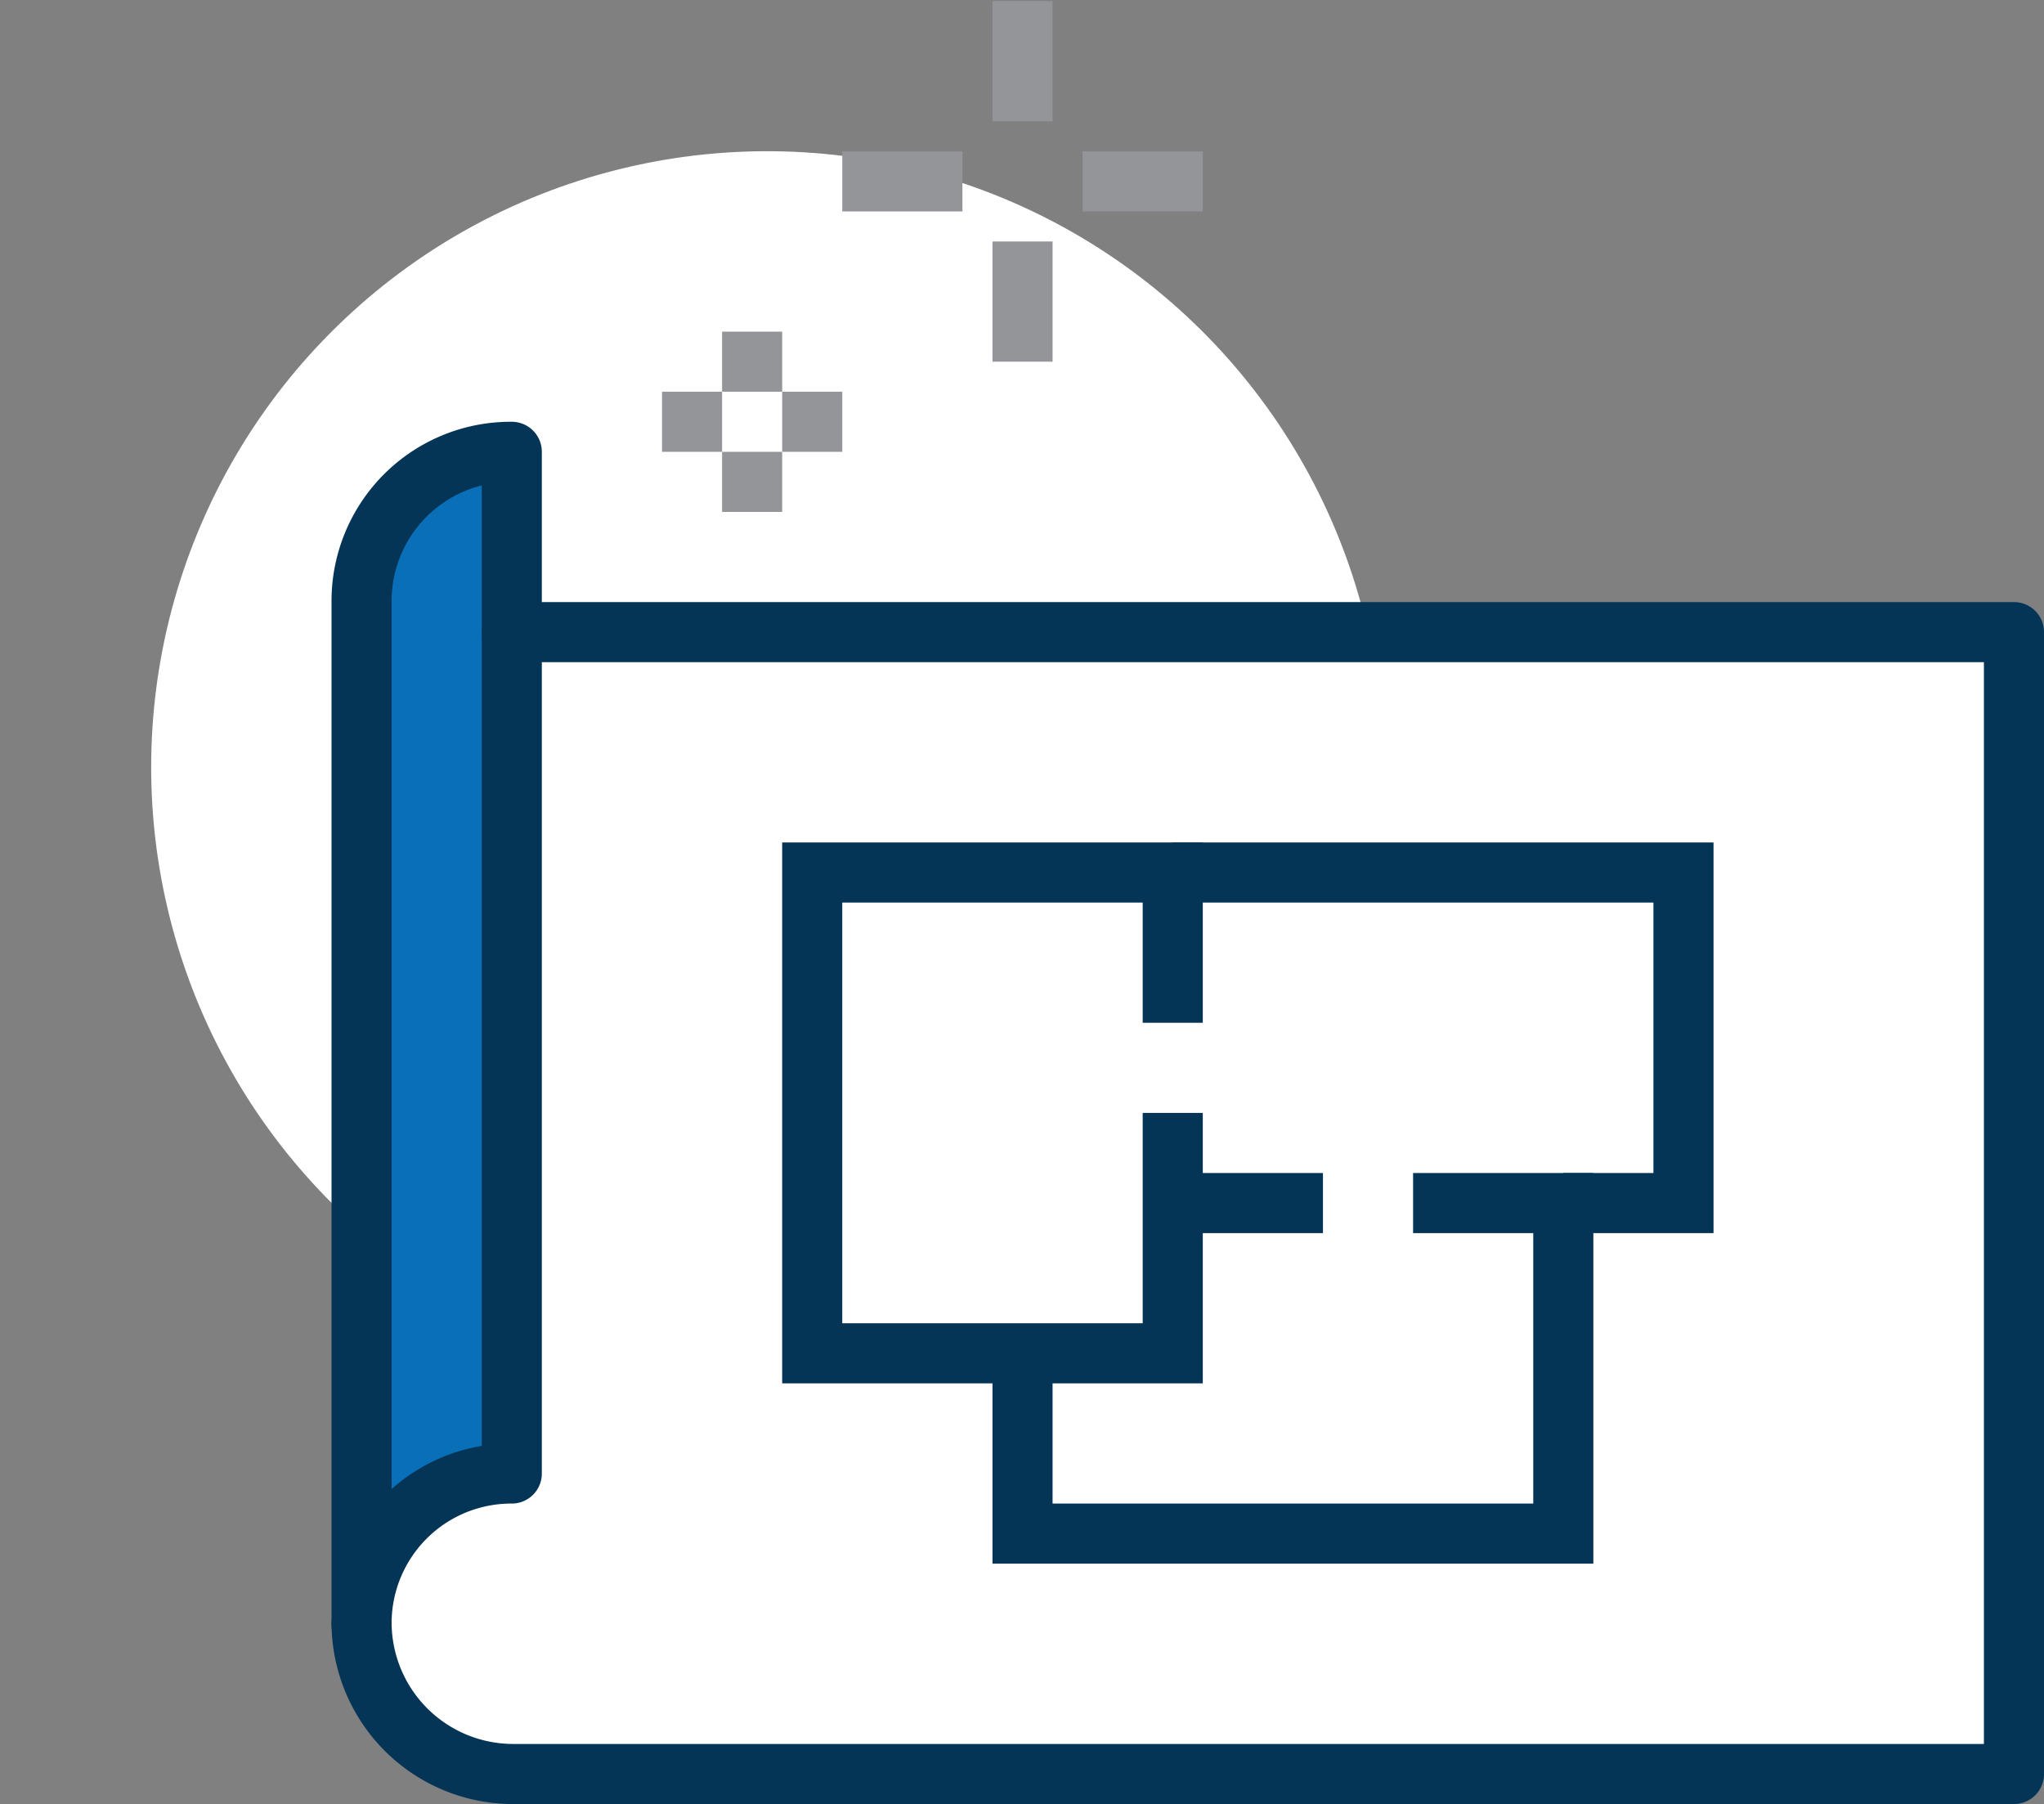
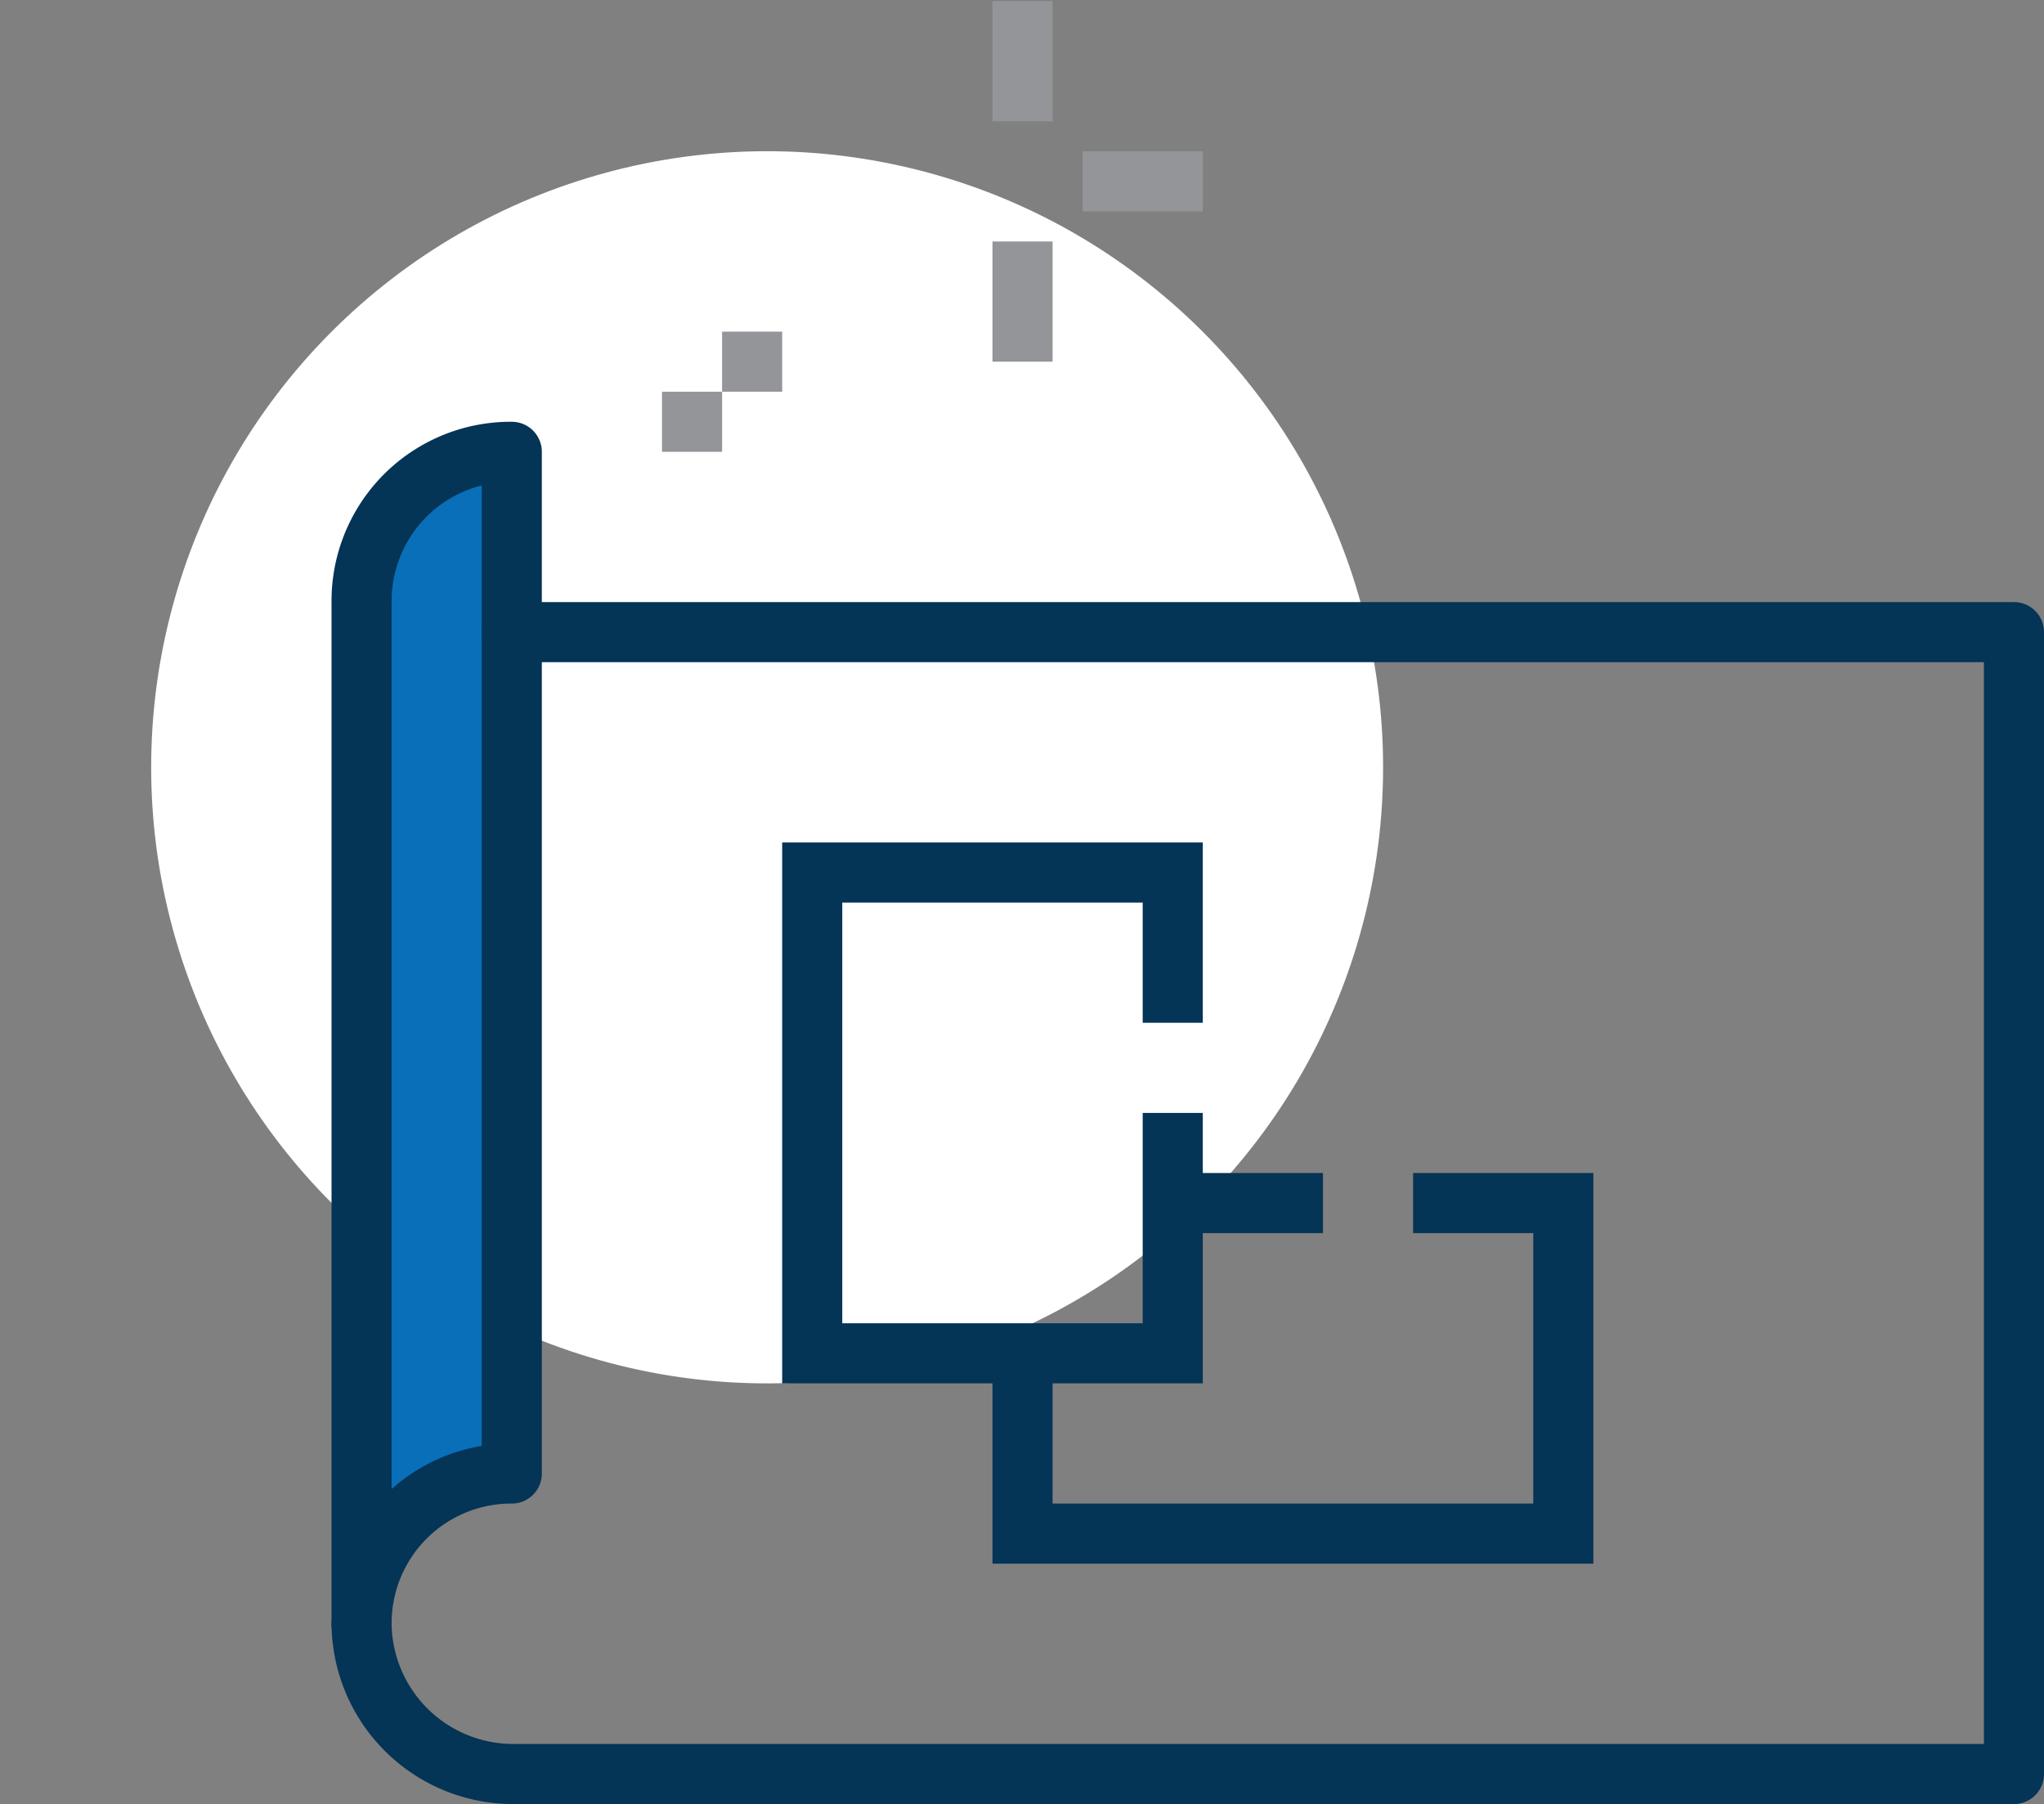
<svg xmlns="http://www.w3.org/2000/svg" width="68.035" height="60.036" viewBox="0 0 68.035 60.036">
  <rect x="0" y="0" width="68.035" height="60.036" fill="#808080" stroke="none" />
  <defs>
    <style>.a{fill:#fff;}.b{fill:#086fb8;}.c,.d,.e{fill:none;stroke-width:2px;}.c,.d{stroke:#043456;}.c{stroke-linecap:round;stroke-linejoin:round;}.d,.e{stroke-miterlimit:10;}.e{stroke:#939598;}</style>
  </defs>
  <g transform="translate(-173.965 -97.964)">
    <circle class="a" cx="20.502" cy="20.502" r="20.502" transform="translate(173.965 137.234) rotate(-73.277)" />
-     <path class="a" d="M191,119v-6a4.963,4.963,0,0,0-5,5v34.007A5.048,5.048,0,0,0,191.022,157H241V119Z" />
    <path class="b" d="M186,152.023A4.982,4.982,0,0,1,191,147V113a4.963,4.963,0,0,0-5,5Z" />
    <path class="c" d="M186,152.023A4.982,4.982,0,0,1,191,147V113a4.963,4.963,0,0,0-5,5Z" />
    <path class="c" d="M191,119h50v38H191.022A5.049,5.049,0,0,1,186,152" />
    <path class="d" d="M213,135v8H201V127h12v5" />
-     <path class="d" d="M213,127h17v11h-4" />
    <path class="d" d="M221,138h5v11H208v-6" />
    <line class="d" x1="5" transform="translate(213 138)" />
    <line class="e" y2="4" transform="translate(208 98)" />
    <line class="e" y2="4" transform="translate(208 106)" />
-     <line class="e" x1="4" transform="translate(202 104)" />
    <line class="e" x1="4" transform="translate(210 104)" />
    <line class="e" y2="2" transform="translate(199 109)" />
-     <line class="e" y2="2" transform="translate(199 113)" />
    <line class="e" x1="2" transform="translate(196 112)" />
-     <line class="e" x1="2" transform="translate(200 112)" />
  </g>
</svg>